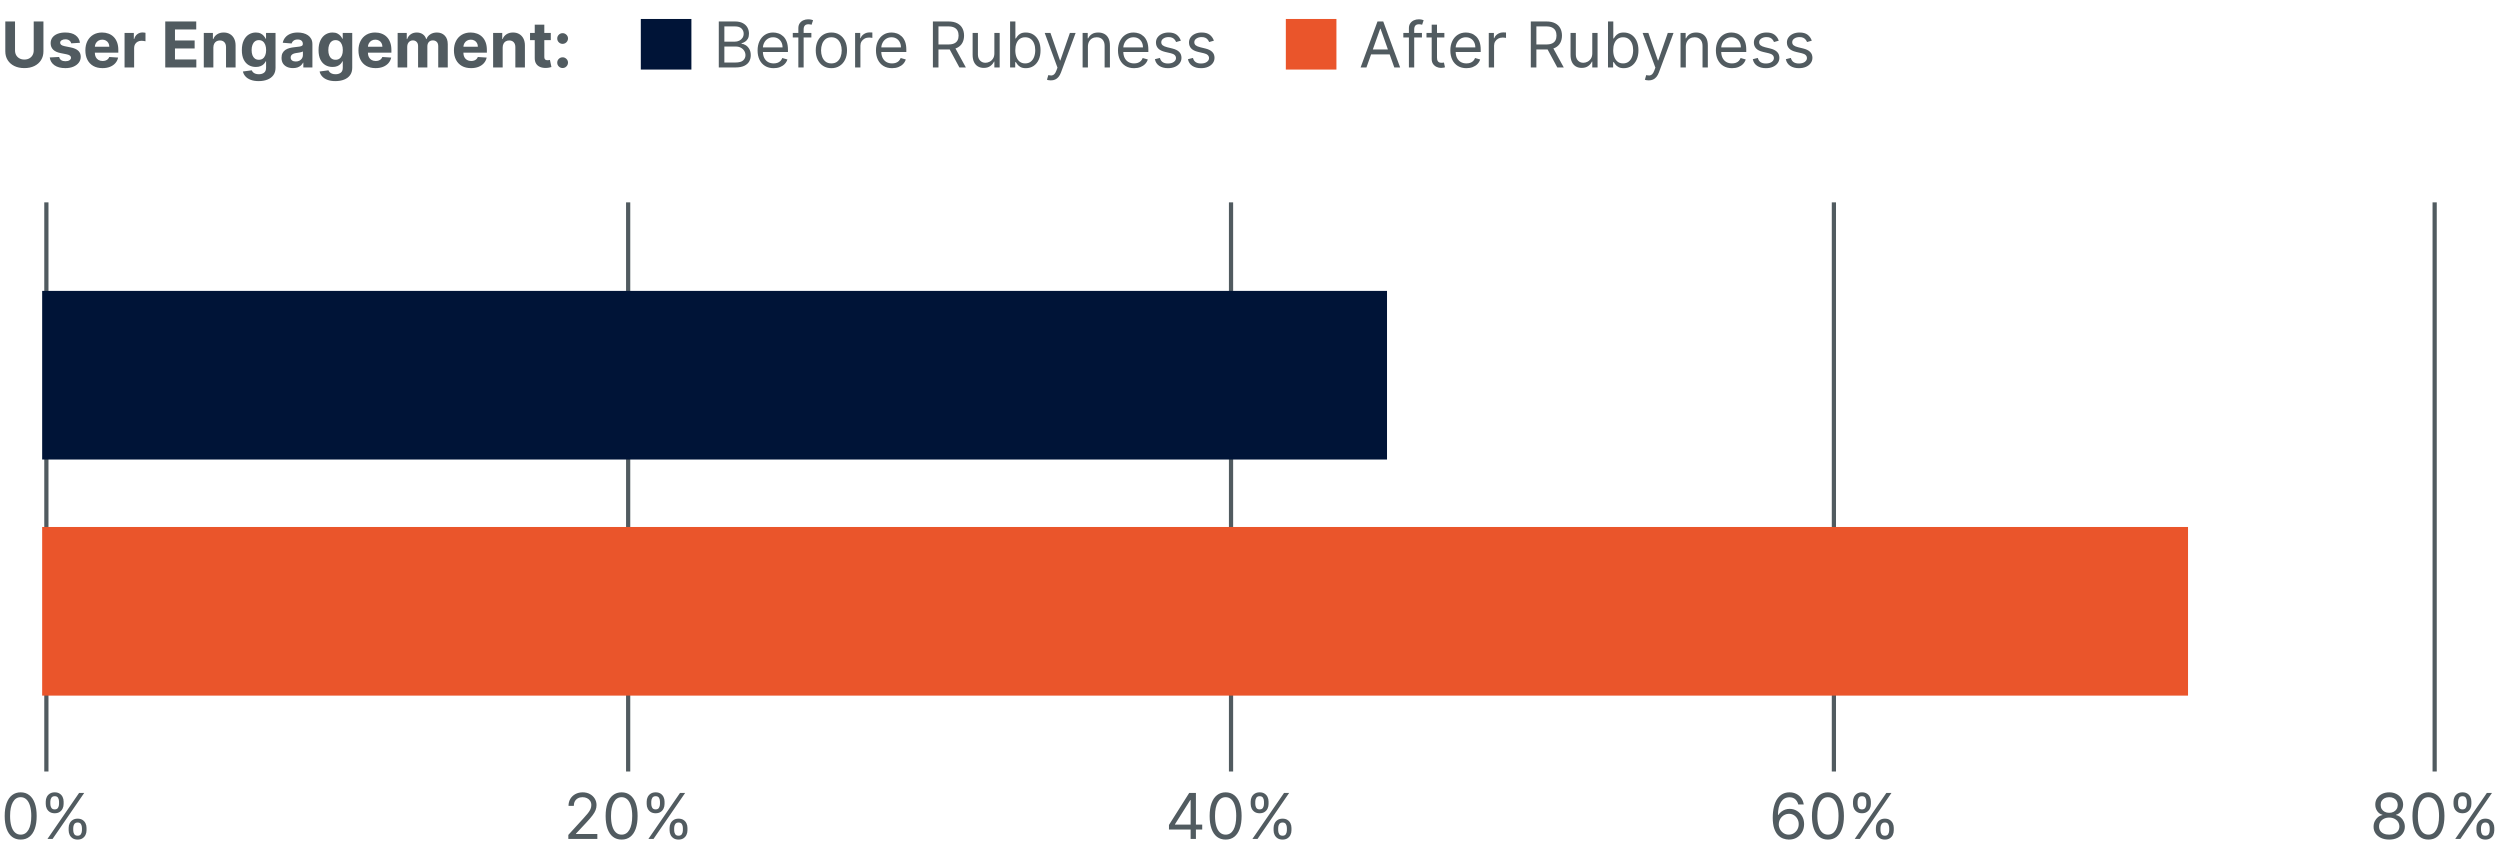
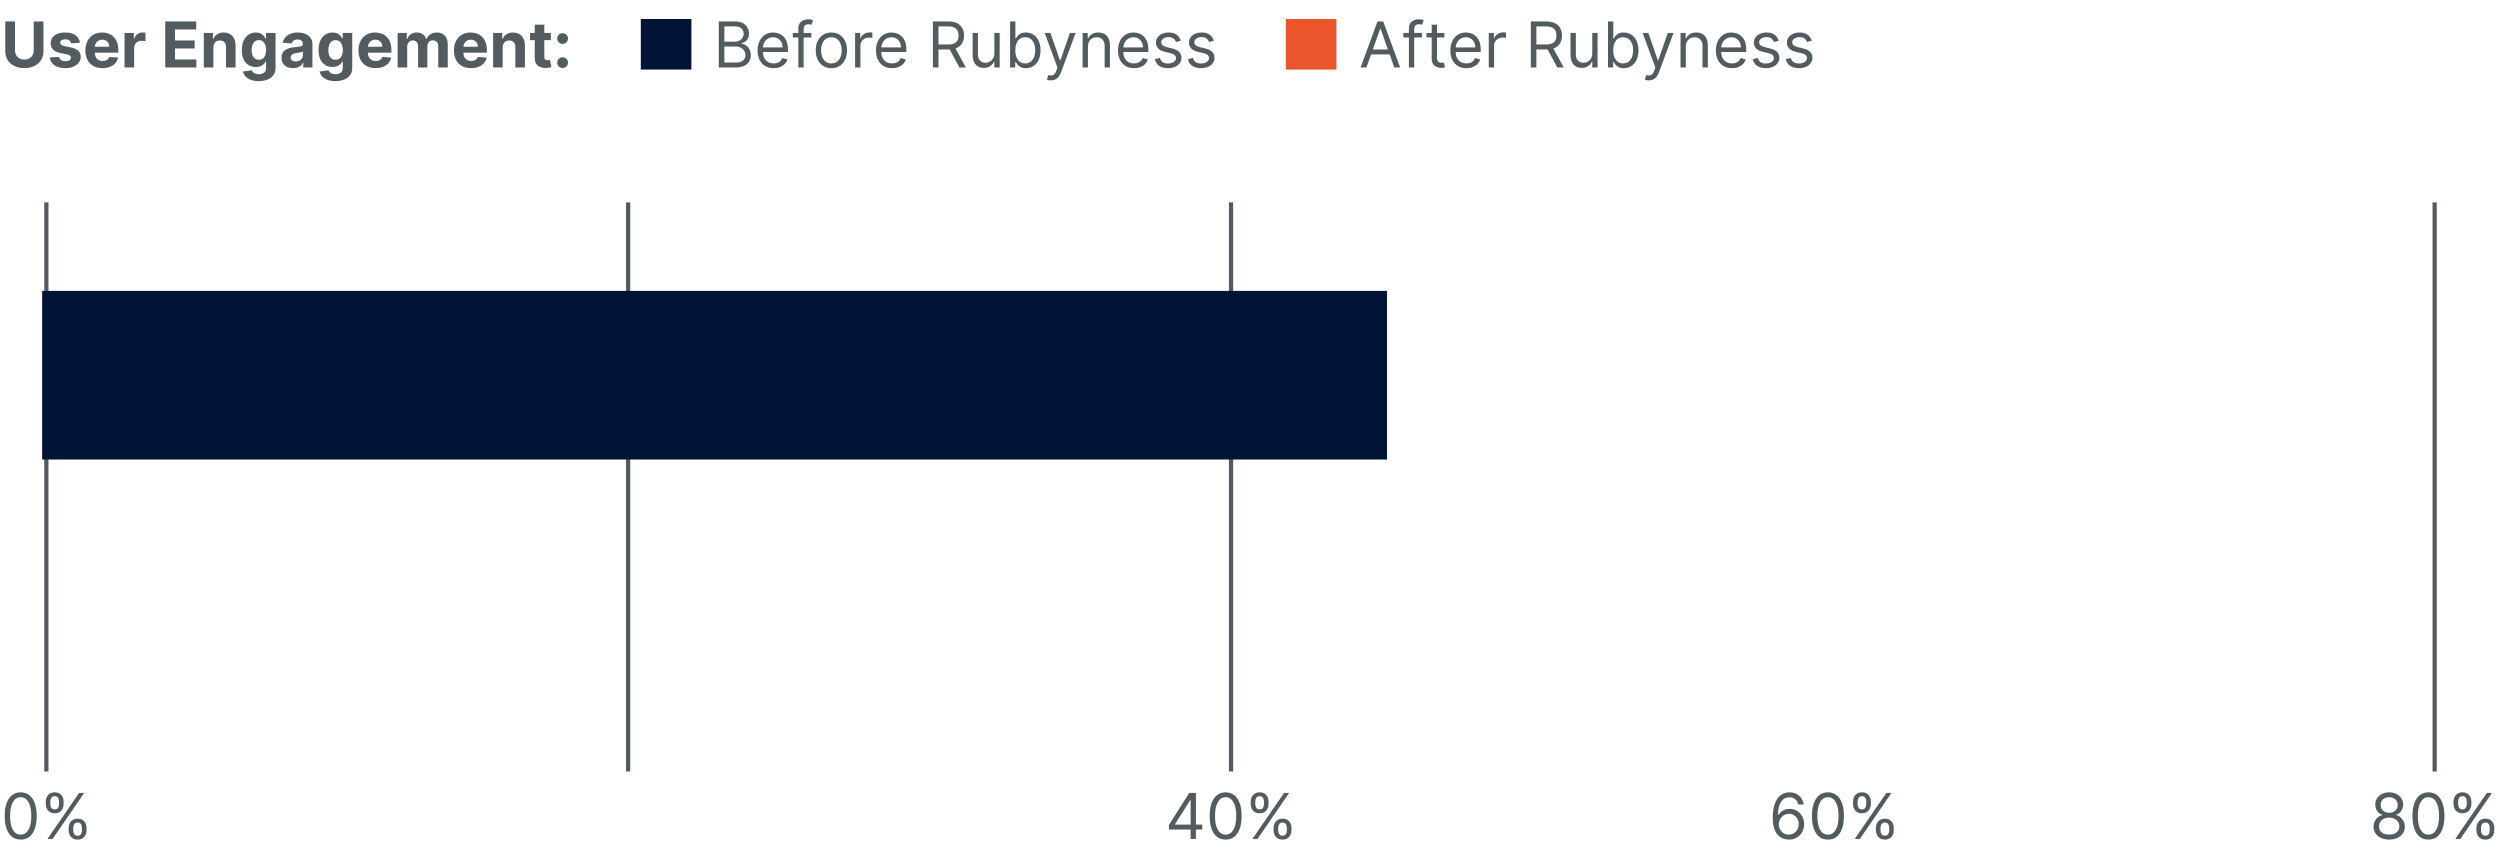
<svg xmlns="http://www.w3.org/2000/svg" width="593" height="204" viewBox="0 0 593 204" fill="none">
  <path d="M7.996 5.091H10.303V12.175C10.303 12.971 10.113 13.667 9.733 14.264C9.356 14.86 8.829 15.325 8.15 15.659C7.472 15.989 6.682 16.154 5.78 16.154C4.875 16.154 4.083 15.989 3.404 15.659C2.726 15.325 2.199 14.86 1.822 14.264C1.446 13.667 1.258 12.971 1.258 12.175V5.091H3.564V11.978C3.564 12.394 3.655 12.763 3.836 13.086C4.021 13.409 4.28 13.663 4.614 13.848C4.947 14.033 5.336 14.125 5.78 14.125C6.228 14.125 6.616 14.033 6.947 13.848C7.28 13.663 7.538 13.409 7.719 13.086C7.904 12.763 7.996 12.394 7.996 11.978V5.091ZM18.965 10.151L16.888 10.279C16.852 10.102 16.776 9.942 16.659 9.8C16.541 9.654 16.387 9.539 16.195 9.453C16.007 9.365 15.781 9.32 15.519 9.32C15.167 9.32 14.871 9.395 14.629 9.544C14.388 9.69 14.267 9.885 14.267 10.13C14.267 10.325 14.345 10.49 14.501 10.625C14.658 10.76 14.926 10.869 15.306 10.95L16.786 11.249C17.582 11.412 18.175 11.675 18.566 12.037C18.956 12.399 19.151 12.875 19.151 13.464C19.151 14.001 18.993 14.471 18.677 14.876C18.365 15.281 17.935 15.597 17.388 15.824C16.845 16.048 16.218 16.16 15.508 16.16C14.425 16.16 13.562 15.934 12.919 15.483C12.28 15.029 11.905 14.411 11.795 13.63L14.027 13.512C14.095 13.843 14.258 14.095 14.517 14.269C14.777 14.439 15.108 14.524 15.513 14.524C15.911 14.524 16.231 14.448 16.472 14.296C16.717 14.139 16.841 13.939 16.845 13.694C16.841 13.488 16.754 13.319 16.584 13.188C16.413 13.053 16.151 12.95 15.796 12.879L14.379 12.596C13.58 12.436 12.985 12.159 12.594 11.765C12.207 11.371 12.014 10.869 12.014 10.258C12.014 9.732 12.156 9.279 12.44 8.899C12.727 8.52 13.13 8.227 13.649 8.021C14.171 7.815 14.782 7.712 15.481 7.712C16.515 7.712 17.328 7.93 17.921 8.367C18.518 8.804 18.866 9.398 18.965 10.151ZM24.309 16.16C23.467 16.16 22.743 15.989 22.136 15.648C21.532 15.304 21.067 14.818 20.74 14.189C20.413 13.557 20.25 12.809 20.25 11.946C20.25 11.105 20.413 10.366 20.74 9.73C21.067 9.095 21.527 8.599 22.12 8.244C22.716 7.889 23.416 7.712 24.218 7.712C24.758 7.712 25.261 7.799 25.726 7.973C26.195 8.143 26.603 8.401 26.951 8.745C27.303 9.089 27.576 9.523 27.771 10.045C27.967 10.563 28.064 11.171 28.064 11.867V12.49H21.156V11.084H25.928C25.928 10.757 25.857 10.467 25.715 10.215C25.573 9.963 25.376 9.766 25.124 9.624C24.875 9.478 24.586 9.406 24.256 9.406C23.911 9.406 23.606 9.485 23.34 9.645C23.077 9.801 22.871 10.013 22.722 10.279C22.573 10.542 22.496 10.835 22.493 11.158V12.495C22.493 12.9 22.567 13.25 22.716 13.544C22.869 13.839 23.084 14.066 23.361 14.226C23.638 14.386 23.966 14.466 24.346 14.466C24.599 14.466 24.829 14.43 25.039 14.359C25.248 14.288 25.428 14.182 25.577 14.04C25.726 13.898 25.84 13.724 25.918 13.518L28.016 13.656C27.91 14.161 27.692 14.601 27.361 14.977C27.035 15.35 26.612 15.641 26.093 15.851C25.579 16.057 24.984 16.16 24.309 16.16ZM29.545 16V7.818H31.745V9.246H31.83C31.98 8.738 32.23 8.354 32.581 8.095C32.933 7.832 33.338 7.701 33.796 7.701C33.91 7.701 34.032 7.708 34.163 7.722C34.295 7.737 34.41 7.756 34.51 7.781V9.794C34.403 9.762 34.256 9.734 34.068 9.709C33.879 9.684 33.707 9.672 33.551 9.672C33.217 9.672 32.919 9.745 32.656 9.89C32.397 10.032 32.191 10.231 32.038 10.487C31.889 10.742 31.814 11.037 31.814 11.371V16H29.545ZM39.197 16V5.091H46.548V6.993H41.504V9.592H46.17V11.494H41.504V14.098H46.569V16H39.197ZM50.608 11.27V16H48.339V7.818H50.502V9.262H50.598C50.779 8.786 51.082 8.409 51.508 8.132C51.935 7.852 52.451 7.712 53.059 7.712C53.627 7.712 54.122 7.836 54.545 8.085C54.967 8.333 55.296 8.688 55.53 9.15C55.765 9.608 55.882 10.155 55.882 10.79V16H53.613V11.195C53.616 10.695 53.488 10.304 53.229 10.023C52.97 9.739 52.613 9.597 52.158 9.597C51.853 9.597 51.583 9.663 51.349 9.794C51.118 9.926 50.937 10.117 50.805 10.37C50.678 10.618 50.612 10.918 50.608 11.27ZM61.356 19.239C60.621 19.239 59.991 19.137 59.465 18.935C58.943 18.736 58.528 18.465 58.219 18.12C57.91 17.776 57.709 17.389 57.617 16.959L59.716 16.677C59.78 16.84 59.881 16.992 60.019 17.135C60.158 17.277 60.341 17.39 60.568 17.476C60.799 17.564 61.079 17.609 61.41 17.609C61.903 17.609 62.31 17.488 62.629 17.246C62.953 17.009 63.114 16.609 63.114 16.048V14.551H63.018C62.919 14.778 62.77 14.993 62.571 15.196C62.372 15.398 62.116 15.563 61.804 15.691C61.491 15.819 61.118 15.883 60.685 15.883C60.071 15.883 59.511 15.741 59.007 15.457C58.507 15.169 58.107 14.73 57.809 14.141C57.514 13.548 57.367 12.799 57.367 11.893C57.367 10.966 57.517 10.192 57.819 9.571C58.121 8.949 58.523 8.484 59.023 8.175C59.527 7.866 60.08 7.712 60.68 7.712C61.138 7.712 61.521 7.79 61.83 7.946C62.139 8.099 62.388 8.29 62.576 8.521C62.768 8.749 62.915 8.972 63.018 9.192H63.103V7.818H65.357V16.08C65.357 16.776 65.186 17.358 64.845 17.827C64.504 18.296 64.032 18.647 63.428 18.882C62.828 19.12 62.138 19.239 61.356 19.239ZM61.404 14.178C61.77 14.178 62.079 14.088 62.331 13.907C62.587 13.722 62.782 13.459 62.917 13.118C63.056 12.774 63.125 12.362 63.125 11.883C63.125 11.403 63.057 10.988 62.922 10.636C62.787 10.281 62.592 10.006 62.336 9.81C62.081 9.615 61.77 9.517 61.404 9.517C61.031 9.517 60.717 9.619 60.461 9.821C60.206 10.02 60.012 10.297 59.881 10.652C59.749 11.007 59.684 11.417 59.684 11.883C59.684 12.355 59.749 12.763 59.881 13.108C60.016 13.448 60.209 13.713 60.461 13.901C60.717 14.086 61.031 14.178 61.404 14.178ZM69.496 16.154C68.974 16.154 68.508 16.064 68.1 15.883C67.692 15.698 67.368 15.427 67.13 15.068C66.896 14.706 66.779 14.255 66.779 13.715C66.779 13.26 66.862 12.879 67.029 12.57C67.196 12.261 67.423 12.012 67.711 11.824C67.999 11.636 68.325 11.494 68.691 11.398C69.061 11.302 69.448 11.234 69.852 11.195C70.328 11.146 70.712 11.099 71.003 11.057C71.294 11.011 71.505 10.943 71.637 10.854C71.768 10.766 71.834 10.634 71.834 10.46V10.428C71.834 10.091 71.727 9.83 71.514 9.645C71.305 9.461 71.007 9.368 70.619 9.368C70.211 9.368 69.886 9.459 69.645 9.64C69.403 9.817 69.243 10.041 69.165 10.311L67.067 10.141C67.173 9.643 67.382 9.214 67.695 8.852C68.007 8.486 68.411 8.205 68.904 8.01C69.401 7.811 69.977 7.712 70.63 7.712C71.085 7.712 71.52 7.765 71.935 7.871C72.354 7.978 72.725 8.143 73.048 8.367C73.375 8.591 73.632 8.878 73.821 9.23C74.009 9.578 74.103 9.995 74.103 10.482V16H71.951V14.865H71.887C71.756 15.121 71.58 15.347 71.36 15.542C71.14 15.734 70.875 15.885 70.566 15.995C70.257 16.101 69.9 16.154 69.496 16.154ZM70.145 14.588C70.479 14.588 70.774 14.523 71.03 14.391C71.285 14.256 71.486 14.075 71.632 13.848C71.777 13.621 71.85 13.363 71.85 13.076V12.207C71.779 12.254 71.681 12.296 71.557 12.335C71.436 12.371 71.299 12.405 71.147 12.436C70.994 12.465 70.841 12.492 70.689 12.516C70.536 12.538 70.397 12.557 70.273 12.575C70.007 12.614 69.774 12.676 69.575 12.761C69.376 12.847 69.222 12.962 69.112 13.108C69.002 13.25 68.947 13.427 68.947 13.64C68.947 13.949 69.059 14.185 69.282 14.349C69.51 14.508 69.797 14.588 70.145 14.588ZM79.55 19.239C78.814 19.239 78.184 19.137 77.659 18.935C77.137 18.736 76.721 18.465 76.412 18.12C76.103 17.776 75.903 17.389 75.81 16.959L77.909 16.677C77.973 16.84 78.074 16.992 78.213 17.135C78.351 17.277 78.534 17.39 78.761 17.476C78.992 17.564 79.273 17.609 79.603 17.609C80.097 17.609 80.503 17.488 80.823 17.246C81.146 17.009 81.307 16.609 81.307 16.048V14.551H81.212C81.112 14.778 80.963 14.993 80.764 15.196C80.565 15.398 80.31 15.563 79.997 15.691C79.685 15.819 79.312 15.883 78.879 15.883C78.264 15.883 77.705 15.741 77.201 15.457C76.7 15.169 76.3 14.73 76.002 14.141C75.707 13.548 75.56 12.799 75.56 11.893C75.56 10.966 75.711 10.192 76.013 9.571C76.314 8.949 76.716 8.484 77.216 8.175C77.721 7.866 78.273 7.712 78.873 7.712C79.331 7.712 79.715 7.79 80.024 7.946C80.333 8.099 80.581 8.29 80.769 8.521C80.961 8.749 81.109 8.972 81.212 9.192H81.297V7.818H83.55V16.08C83.55 16.776 83.379 17.358 83.039 17.827C82.698 18.296 82.225 18.647 81.622 18.882C81.022 19.12 80.331 19.239 79.55 19.239ZM79.598 14.178C79.963 14.178 80.272 14.088 80.524 13.907C80.78 13.722 80.975 13.459 81.11 13.118C81.249 12.774 81.318 12.362 81.318 11.883C81.318 11.403 81.251 10.988 81.116 10.636C80.981 10.281 80.785 10.006 80.53 9.81C80.274 9.615 79.963 9.517 79.598 9.517C79.225 9.517 78.91 9.619 78.655 9.821C78.399 10.02 78.206 10.297 78.074 10.652C77.943 11.007 77.877 11.417 77.877 11.883C77.877 12.355 77.943 12.763 78.074 13.108C78.209 13.448 78.403 13.713 78.655 13.901C78.91 14.086 79.225 14.178 79.598 14.178ZM89.084 16.16C88.243 16.16 87.518 15.989 86.911 15.648C86.307 15.304 85.842 14.818 85.516 14.189C85.189 13.557 85.025 12.809 85.025 11.946C85.025 11.105 85.189 10.366 85.516 9.73C85.842 9.095 86.302 8.599 86.895 8.244C87.492 7.889 88.191 7.712 88.994 7.712C89.534 7.712 90.036 7.799 90.501 7.973C90.97 8.143 91.379 8.401 91.727 8.745C92.078 9.089 92.352 9.523 92.547 10.045C92.742 10.563 92.84 11.171 92.84 11.867V12.49H85.931V11.084H90.704C90.704 10.757 90.633 10.467 90.491 10.215C90.349 9.963 90.151 9.766 89.899 9.624C89.651 9.478 89.361 9.406 89.031 9.406C88.687 9.406 88.381 9.485 88.115 9.645C87.852 9.801 87.646 10.013 87.497 10.279C87.348 10.542 87.272 10.835 87.268 11.158V12.495C87.268 12.9 87.343 13.25 87.492 13.544C87.644 13.839 87.859 14.066 88.136 14.226C88.413 14.386 88.742 14.466 89.122 14.466C89.374 14.466 89.605 14.43 89.814 14.359C90.024 14.288 90.203 14.182 90.352 14.04C90.501 13.898 90.615 13.724 90.693 13.518L92.792 13.656C92.685 14.161 92.467 14.601 92.137 14.977C91.81 15.35 91.387 15.641 90.869 15.851C90.354 16.057 89.759 16.16 89.084 16.16ZM94.321 16V7.818H96.483V9.262H96.579C96.75 8.782 97.034 8.404 97.431 8.127C97.829 7.85 98.305 7.712 98.859 7.712C99.42 7.712 99.898 7.852 100.292 8.132C100.686 8.409 100.949 8.786 101.08 9.262H101.165C101.332 8.793 101.634 8.418 102.071 8.138C102.511 7.854 103.032 7.712 103.632 7.712C104.395 7.712 105.015 7.955 105.491 8.441C105.97 8.924 106.21 9.61 106.21 10.498V16H103.946V10.945C103.946 10.49 103.825 10.149 103.584 9.922C103.342 9.695 103.04 9.581 102.678 9.581C102.266 9.581 101.945 9.713 101.714 9.976C101.483 10.235 101.368 10.577 101.368 11.004V16H99.168V10.897C99.168 10.496 99.052 10.176 98.822 9.938C98.594 9.7 98.294 9.581 97.921 9.581C97.669 9.581 97.442 9.645 97.24 9.773C97.041 9.897 96.883 10.073 96.766 10.3C96.648 10.524 96.59 10.787 96.59 11.089V16H94.321ZM111.731 16.16C110.889 16.16 110.165 15.989 109.558 15.648C108.954 15.304 108.489 14.818 108.162 14.189C107.835 13.557 107.672 12.809 107.672 11.946C107.672 11.105 107.835 10.366 108.162 9.73C108.489 9.095 108.949 8.599 109.542 8.244C110.138 7.889 110.838 7.712 111.64 7.712C112.18 7.712 112.683 7.799 113.148 7.973C113.617 8.143 114.025 8.401 114.373 8.745C114.725 9.089 114.998 9.523 115.193 10.045C115.389 10.563 115.486 11.171 115.486 11.867V12.49H108.578V11.084H113.35C113.35 10.757 113.279 10.467 113.137 10.215C112.995 9.963 112.798 9.766 112.546 9.624C112.297 9.478 112.008 9.406 111.678 9.406C111.333 9.406 111.028 9.485 110.761 9.645C110.499 9.801 110.293 10.013 110.144 10.279C109.994 10.542 109.918 10.835 109.915 11.158V12.495C109.915 12.9 109.989 13.25 110.138 13.544C110.291 13.839 110.506 14.066 110.783 14.226C111.06 14.386 111.388 14.466 111.768 14.466C112.02 14.466 112.251 14.43 112.461 14.359C112.67 14.288 112.85 14.182 112.999 14.04C113.148 13.898 113.261 13.724 113.34 13.518L115.438 13.656C115.332 14.161 115.113 14.601 114.783 14.977C114.456 15.35 114.034 15.641 113.515 15.851C113 16.057 112.406 16.16 111.731 16.16ZM119.236 11.27V16H116.967V7.818H119.13V9.262H119.226C119.407 8.786 119.71 8.409 120.136 8.132C120.563 7.852 121.079 7.712 121.687 7.712C122.255 7.712 122.75 7.836 123.173 8.085C123.595 8.333 123.924 8.688 124.158 9.15C124.392 9.608 124.51 10.155 124.51 10.79V16H122.241V11.195C122.244 10.695 122.116 10.304 121.857 10.023C121.598 9.739 121.241 9.597 120.786 9.597C120.481 9.597 120.211 9.663 119.977 9.794C119.746 9.926 119.565 10.117 119.433 10.37C119.305 10.618 119.24 10.918 119.236 11.27ZM130.65 7.818V9.523H125.723V7.818H130.65ZM126.841 5.858H129.111V13.486C129.111 13.695 129.143 13.859 129.206 13.976C129.27 14.089 129.359 14.169 129.473 14.216C129.59 14.262 129.725 14.285 129.878 14.285C129.984 14.285 130.091 14.276 130.197 14.258C130.304 14.237 130.385 14.221 130.442 14.21L130.799 15.899C130.686 15.934 130.526 15.975 130.32 16.021C130.114 16.071 129.863 16.101 129.569 16.112C129.022 16.133 128.542 16.06 128.131 15.893C127.722 15.727 127.404 15.467 127.177 15.116C126.95 14.764 126.838 14.32 126.841 13.784V5.858ZM133.455 16.139C133.103 16.139 132.801 16.014 132.549 15.766C132.3 15.514 132.176 15.212 132.176 14.86C132.176 14.512 132.3 14.214 132.549 13.965C132.801 13.717 133.103 13.592 133.455 13.592C133.795 13.592 134.094 13.717 134.349 13.965C134.605 14.214 134.733 14.512 134.733 14.86C134.733 15.095 134.673 15.309 134.552 15.505C134.435 15.696 134.28 15.851 134.088 15.968C133.897 16.082 133.685 16.139 133.455 16.139ZM133.455 10.407C133.103 10.407 132.801 10.283 132.549 10.034C132.3 9.786 132.176 9.484 132.176 9.129C132.176 8.781 132.3 8.484 132.549 8.239C132.801 7.99 133.103 7.866 133.455 7.866C133.795 7.866 134.094 7.99 134.349 8.239C134.605 8.484 134.733 8.781 134.733 9.129C134.733 9.366 134.673 9.583 134.552 9.778C134.435 9.97 134.28 10.123 134.088 10.236C133.897 10.35 133.685 10.407 133.455 10.407Z" fill="#515B60" />
  <rect x="152" y="4.5" width="12" height="12" fill="#001437" />
  <path d="M170.497 16V5.091H174.311C175.071 5.091 175.697 5.222 176.191 5.485C176.685 5.744 177.052 6.094 177.294 6.534C177.535 6.971 177.656 7.456 177.656 7.989C177.656 8.457 177.572 8.844 177.406 9.15C177.242 9.455 177.026 9.697 176.756 9.874C176.489 10.052 176.2 10.183 175.887 10.268V10.375C176.221 10.396 176.557 10.514 176.894 10.727C177.232 10.94 177.514 11.245 177.741 11.643C177.968 12.04 178.082 12.527 178.082 13.102C178.082 13.649 177.958 14.141 177.709 14.578C177.461 15.015 177.068 15.361 176.532 15.617C175.996 15.872 175.298 16 174.439 16H170.497ZM171.818 14.828H174.439C175.301 14.828 175.914 14.661 176.276 14.327C176.642 13.99 176.825 13.582 176.825 13.102C176.825 12.733 176.731 12.392 176.543 12.079C176.354 11.764 176.086 11.511 175.738 11.323C175.39 11.131 174.978 11.036 174.502 11.036H171.818V14.828ZM171.818 9.885H174.268C174.666 9.885 175.025 9.807 175.344 9.651C175.667 9.494 175.923 9.274 176.111 8.99C176.303 8.706 176.399 8.372 176.399 7.989C176.399 7.509 176.232 7.103 175.898 6.769C175.564 6.431 175.035 6.263 174.311 6.263H171.818V9.885ZM183.513 16.171C182.724 16.171 182.044 15.996 181.472 15.648C180.904 15.297 180.466 14.807 180.157 14.178C179.851 13.546 179.699 12.811 179.699 11.973C179.699 11.135 179.851 10.396 180.157 9.757C180.466 9.114 180.895 8.614 181.446 8.255C182 7.893 182.646 7.712 183.385 7.712C183.811 7.712 184.232 7.783 184.647 7.925C185.063 8.067 185.441 8.298 185.782 8.617C186.123 8.933 186.394 9.352 186.597 9.874C186.799 10.396 186.9 11.039 186.9 11.803V12.335H180.594V11.249H185.622C185.622 10.787 185.53 10.375 185.345 10.013C185.164 9.651 184.905 9.365 184.567 9.155C184.233 8.946 183.839 8.841 183.385 8.841C182.884 8.841 182.451 8.965 182.085 9.214C181.723 9.459 181.444 9.778 181.249 10.173C181.053 10.567 180.956 10.989 180.956 11.44V12.165C180.956 12.783 181.062 13.306 181.275 13.736C181.492 14.162 181.792 14.487 182.176 14.711C182.559 14.931 183.005 15.041 183.513 15.041C183.843 15.041 184.141 14.995 184.407 14.903C184.677 14.807 184.91 14.665 185.105 14.477C185.301 14.285 185.452 14.047 185.558 13.763L186.773 14.104C186.645 14.516 186.43 14.878 186.128 15.19C185.826 15.499 185.453 15.741 185.009 15.915C184.566 16.085 184.067 16.171 183.513 16.171ZM192.456 7.818V8.884H188.046V7.818H192.456ZM189.367 16V6.689C189.367 6.22 189.477 5.83 189.697 5.517C189.917 5.205 190.203 4.97 190.555 4.814C190.906 4.658 191.277 4.58 191.668 4.58C191.977 4.58 192.229 4.604 192.424 4.654C192.619 4.704 192.765 4.75 192.861 4.793L192.499 5.879C192.435 5.858 192.346 5.831 192.232 5.799C192.122 5.767 191.977 5.751 191.796 5.751C191.38 5.751 191.08 5.856 190.895 6.066C190.714 6.275 190.624 6.582 190.624 6.987V16H189.367ZM197.205 16.171C196.466 16.171 195.818 15.995 195.261 15.643C194.707 15.291 194.273 14.8 193.961 14.168C193.652 13.536 193.498 12.797 193.498 11.952C193.498 11.099 193.652 10.355 193.961 9.72C194.273 9.084 194.707 8.591 195.261 8.239C195.818 7.887 196.466 7.712 197.205 7.712C197.944 7.712 198.59 7.887 199.144 8.239C199.701 8.591 200.135 9.084 200.444 9.72C200.756 10.355 200.912 11.099 200.912 11.952C200.912 12.797 200.756 13.536 200.444 14.168C200.135 14.8 199.701 15.291 199.144 15.643C198.59 15.995 197.944 16.171 197.205 16.171ZM197.205 15.041C197.766 15.041 198.228 14.897 198.59 14.61C198.952 14.322 199.22 13.944 199.394 13.475C199.568 13.006 199.655 12.499 199.655 11.952C199.655 11.405 199.568 10.895 199.394 10.423C199.22 9.951 198.952 9.569 198.59 9.278C198.228 8.987 197.766 8.841 197.205 8.841C196.644 8.841 196.182 8.987 195.82 9.278C195.458 9.569 195.19 9.951 195.016 10.423C194.842 10.895 194.755 11.405 194.755 11.952C194.755 12.499 194.842 13.006 195.016 13.475C195.19 13.944 195.458 14.322 195.82 14.61C196.182 14.897 196.644 15.041 197.205 15.041ZM202.831 16V7.818H204.046V9.054H204.131C204.28 8.649 204.55 8.321 204.941 8.069C205.331 7.816 205.772 7.69 206.262 7.69C206.354 7.69 206.469 7.692 206.608 7.696C206.746 7.699 206.851 7.705 206.922 7.712V8.99C206.88 8.979 206.782 8.963 206.629 8.942C206.48 8.917 206.322 8.905 206.155 8.905C205.757 8.905 205.402 8.988 205.09 9.155C204.781 9.319 204.536 9.546 204.355 9.837C204.177 10.125 204.088 10.453 204.088 10.822V16H202.831ZM211.594 16.171C210.805 16.171 210.125 15.996 209.554 15.648C208.985 15.297 208.547 14.807 208.238 14.178C207.932 13.546 207.78 12.811 207.78 11.973C207.78 11.135 207.932 10.396 208.238 9.757C208.547 9.114 208.976 8.614 209.527 8.255C210.081 7.893 210.727 7.712 211.466 7.712C211.892 7.712 212.313 7.783 212.728 7.925C213.144 8.067 213.522 8.298 213.863 8.617C214.204 8.933 214.475 9.352 214.678 9.874C214.88 10.396 214.981 11.039 214.981 11.803V12.335H208.675V11.249H213.703C213.703 10.787 213.611 10.375 213.426 10.013C213.245 9.651 212.986 9.365 212.648 9.155C212.315 8.946 211.92 8.841 211.466 8.841C210.965 8.841 210.532 8.965 210.166 9.214C209.804 9.459 209.525 9.778 209.33 10.173C209.134 10.567 209.037 10.989 209.037 11.44V12.165C209.037 12.783 209.143 13.306 209.356 13.736C209.573 14.162 209.873 14.487 210.257 14.711C210.64 14.931 211.086 15.041 211.594 15.041C211.924 15.041 212.222 14.995 212.489 14.903C212.758 14.807 212.991 14.665 213.186 14.477C213.382 14.285 213.533 14.047 213.639 13.763L214.854 14.104C214.726 14.516 214.511 14.878 214.209 15.19C213.907 15.499 213.534 15.741 213.09 15.915C212.647 16.085 212.148 16.171 211.594 16.171ZM221.283 16V5.091H224.969C225.821 5.091 226.521 5.237 227.068 5.528C227.615 5.815 228.019 6.211 228.282 6.716C228.545 7.22 228.676 7.793 228.676 8.436C228.676 9.079 228.545 9.649 228.282 10.146C228.019 10.643 227.616 11.034 227.073 11.318C226.53 11.598 225.835 11.739 224.99 11.739H222.007V10.546H224.948C225.53 10.546 225.999 10.46 226.354 10.29C226.713 10.119 226.972 9.878 227.132 9.565C227.295 9.249 227.377 8.873 227.377 8.436C227.377 7.999 227.295 7.618 227.132 7.291C226.968 6.964 226.707 6.712 226.349 6.534C225.99 6.353 225.516 6.263 224.926 6.263H222.604V16H221.283ZM226.418 11.099L229.103 16H227.568L224.926 11.099H226.418ZM235.863 12.655V7.818H237.121V16H235.863V14.615H235.778C235.586 15.03 235.288 15.384 234.883 15.675C234.479 15.963 233.967 16.107 233.349 16.107C232.838 16.107 232.383 15.995 231.986 15.771C231.588 15.544 231.275 15.203 231.048 14.748C230.821 14.29 230.707 13.713 230.707 13.017V7.818H231.964V12.932C231.964 13.528 232.131 14.004 232.465 14.359C232.802 14.714 233.232 14.892 233.754 14.892C234.067 14.892 234.384 14.812 234.708 14.652C235.034 14.492 235.308 14.248 235.528 13.917C235.752 13.587 235.863 13.166 235.863 12.655ZM239.593 16V5.091H240.851V9.118H240.957C241.049 8.976 241.177 8.795 241.341 8.575C241.508 8.351 241.745 8.152 242.054 7.978C242.367 7.8 242.79 7.712 243.322 7.712C244.011 7.712 244.618 7.884 245.144 8.228C245.669 8.573 246.08 9.061 246.374 9.693C246.669 10.325 246.816 11.071 246.816 11.93C246.816 12.797 246.669 13.548 246.374 14.184C246.08 14.816 245.671 15.306 245.149 15.654C244.627 15.998 244.025 16.171 243.343 16.171C242.818 16.171 242.397 16.084 242.081 15.909C241.765 15.732 241.522 15.531 241.351 15.307C241.181 15.08 241.049 14.892 240.957 14.743H240.808V16H239.593ZM240.829 11.909C240.829 12.527 240.92 13.072 241.101 13.544C241.282 14.013 241.547 14.381 241.895 14.647C242.243 14.91 242.669 15.041 243.173 15.041C243.699 15.041 244.137 14.903 244.489 14.626C244.844 14.345 245.11 13.969 245.288 13.496C245.469 13.021 245.559 12.492 245.559 11.909C245.559 11.334 245.471 10.815 245.293 10.354C245.119 9.888 244.854 9.521 244.499 9.251C244.148 8.978 243.706 8.841 243.173 8.841C242.662 8.841 242.232 8.971 241.884 9.23C241.536 9.485 241.273 9.844 241.096 10.306C240.918 10.764 240.829 11.298 240.829 11.909ZM249.256 19.068C249.043 19.068 248.853 19.05 248.686 19.015C248.519 18.983 248.404 18.951 248.34 18.919L248.66 17.811C248.965 17.889 249.235 17.918 249.469 17.896C249.704 17.875 249.911 17.77 250.092 17.582C250.277 17.397 250.446 17.097 250.598 16.682L250.833 16.043L247.807 7.818H249.171L251.429 14.338H251.515L253.773 7.818H255.137L251.664 17.193C251.508 17.616 251.314 17.966 251.083 18.242C250.852 18.523 250.584 18.731 250.279 18.866C249.977 19.001 249.636 19.068 249.256 19.068ZM258.053 11.078V16H256.796V7.818H258.011V9.097H258.117C258.309 8.681 258.6 8.347 258.991 8.095C259.381 7.839 259.886 7.712 260.503 7.712C261.057 7.712 261.542 7.825 261.958 8.053C262.373 8.276 262.696 8.617 262.927 9.075C263.158 9.53 263.273 10.105 263.273 10.801V16H262.016V10.886C262.016 10.244 261.849 9.743 261.516 9.384C261.182 9.022 260.724 8.841 260.141 8.841C259.74 8.841 259.381 8.928 259.065 9.102C258.753 9.276 258.506 9.53 258.325 9.864C258.144 10.197 258.053 10.602 258.053 11.078ZM269.001 16.171C268.213 16.171 267.532 15.996 266.961 15.648C266.393 15.297 265.954 14.807 265.645 14.178C265.34 13.546 265.187 12.811 265.187 11.973C265.187 11.135 265.34 10.396 265.645 9.757C265.954 9.114 266.384 8.614 266.934 8.255C267.488 7.893 268.134 7.712 268.873 7.712C269.299 7.712 269.72 7.783 270.135 7.925C270.551 8.067 270.929 8.298 271.27 8.617C271.611 8.933 271.883 9.352 272.085 9.874C272.287 10.396 272.389 11.039 272.389 11.803V12.335H266.082V11.249H271.11C271.11 10.787 271.018 10.375 270.833 10.013C270.652 9.651 270.393 9.365 270.056 9.155C269.722 8.946 269.328 8.841 268.873 8.841C268.372 8.841 267.939 8.965 267.573 9.214C267.211 9.459 266.932 9.778 266.737 10.173C266.542 10.567 266.444 10.989 266.444 11.44V12.165C266.444 12.783 266.551 13.306 266.764 13.736C266.98 14.162 267.28 14.487 267.664 14.711C268.047 14.931 268.493 15.041 269.001 15.041C269.331 15.041 269.629 14.995 269.896 14.903C270.166 14.807 270.398 14.665 270.594 14.477C270.789 14.285 270.94 14.047 271.046 13.763L272.261 14.104C272.133 14.516 271.918 14.878 271.616 15.19C271.314 15.499 270.942 15.741 270.498 15.915C270.054 16.085 269.555 16.171 269.001 16.171ZM280.096 9.651L278.967 9.97C278.896 9.782 278.791 9.599 278.653 9.422C278.518 9.24 278.333 9.091 278.099 8.974C277.865 8.857 277.564 8.798 277.199 8.798C276.698 8.798 276.281 8.914 275.947 9.145C275.617 9.372 275.452 9.661 275.452 10.013C275.452 10.325 275.565 10.572 275.792 10.753C276.02 10.934 276.375 11.085 276.858 11.206L278.072 11.504C278.804 11.682 279.349 11.954 279.708 12.319C280.066 12.681 280.246 13.148 280.246 13.72C280.246 14.189 280.111 14.608 279.841 14.977C279.574 15.347 279.202 15.638 278.722 15.851C278.243 16.064 277.685 16.171 277.05 16.171C276.215 16.171 275.524 15.989 274.977 15.627C274.431 15.265 274.084 14.736 273.939 14.04L275.132 13.742C275.246 14.182 275.46 14.512 275.776 14.732C276.096 14.952 276.513 15.062 277.028 15.062C277.614 15.062 278.079 14.938 278.424 14.69C278.772 14.438 278.946 14.136 278.946 13.784C278.946 13.5 278.846 13.262 278.648 13.07C278.449 12.875 278.143 12.729 277.731 12.633L276.368 12.314C275.618 12.136 275.068 11.861 274.716 11.488C274.368 11.112 274.194 10.641 274.194 10.077C274.194 9.615 274.324 9.207 274.583 8.852C274.846 8.496 275.203 8.218 275.654 8.015C276.108 7.813 276.623 7.712 277.199 7.712C278.008 7.712 278.644 7.889 279.106 8.244C279.571 8.599 279.901 9.068 280.096 9.651ZM287.933 9.651L286.804 9.97C286.733 9.782 286.628 9.599 286.49 9.422C286.355 9.24 286.17 9.091 285.936 8.974C285.701 8.857 285.401 8.798 285.036 8.798C284.535 8.798 284.118 8.914 283.784 9.145C283.454 9.372 283.288 9.661 283.288 10.013C283.288 10.325 283.402 10.572 283.629 10.753C283.857 10.934 284.212 11.085 284.695 11.206L285.909 11.504C286.641 11.682 287.186 11.954 287.544 12.319C287.903 12.681 288.082 13.148 288.082 13.72C288.082 14.189 287.948 14.608 287.678 14.977C287.411 15.347 287.038 15.638 286.559 15.851C286.08 16.064 285.522 16.171 284.886 16.171C284.052 16.171 283.361 15.989 282.814 15.627C282.267 15.265 281.921 14.736 281.776 14.04L282.969 13.742C283.082 14.182 283.297 14.512 283.613 14.732C283.933 14.952 284.35 15.062 284.865 15.062C285.451 15.062 285.916 14.938 286.261 14.69C286.609 14.438 286.783 14.136 286.783 13.784C286.783 13.5 286.683 13.262 286.484 13.07C286.286 12.875 285.98 12.729 285.568 12.633L284.205 12.314C283.455 12.136 282.905 11.861 282.553 11.488C282.205 11.112 282.031 10.641 282.031 10.077C282.031 9.615 282.161 9.207 282.42 8.852C282.683 8.496 283.04 8.218 283.491 8.015C283.945 7.813 284.46 7.712 285.036 7.712C285.845 7.712 286.481 7.889 286.943 8.244C287.408 8.599 287.738 9.068 287.933 9.651Z" fill="#515B60" />
  <rect x="305" y="4.5" width="12" height="12" fill="#EA552B" />
  <path d="M324.121 16H322.736L326.741 5.091H328.105L332.111 16H330.726L327.466 6.817H327.38L324.121 16ZM324.632 11.739H330.214V12.911H324.632V11.739ZM337.283 7.818V8.884H332.872V7.818H337.283ZM334.193 16V6.689C334.193 6.22 334.303 5.83 334.524 5.517C334.744 5.205 335.03 4.97 335.381 4.814C335.733 4.658 336.104 4.58 336.494 4.58C336.803 4.58 337.056 4.604 337.251 4.654C337.446 4.704 337.592 4.75 337.688 4.793L337.325 5.879C337.261 5.858 337.173 5.831 337.059 5.799C336.949 5.767 336.803 5.751 336.622 5.751C336.207 5.751 335.907 5.856 335.722 6.066C335.541 6.275 335.45 6.582 335.45 6.987V16H334.193ZM342.603 7.818V8.884H338.363V7.818H342.603ZM339.599 5.858H340.856V13.656C340.856 14.011 340.907 14.278 341.01 14.455C341.117 14.629 341.252 14.746 341.415 14.807C341.582 14.864 341.758 14.892 341.942 14.892C342.081 14.892 342.194 14.885 342.283 14.871C342.372 14.853 342.443 14.839 342.496 14.828L342.752 15.957C342.667 15.989 342.548 16.021 342.395 16.053C342.242 16.089 342.049 16.107 341.814 16.107C341.459 16.107 341.111 16.03 340.77 15.877C340.433 15.725 340.153 15.492 339.929 15.18C339.709 14.867 339.599 14.473 339.599 13.997V5.858ZM347.836 16.171C347.048 16.171 346.368 15.996 345.796 15.648C345.228 15.297 344.789 14.807 344.481 14.178C344.175 13.546 344.022 12.811 344.022 11.973C344.022 11.135 344.175 10.396 344.481 9.757C344.789 9.114 345.219 8.614 345.77 8.255C346.324 7.893 346.97 7.712 347.708 7.712C348.135 7.712 348.555 7.783 348.971 7.925C349.386 8.067 349.765 8.298 350.106 8.617C350.446 8.933 350.718 9.352 350.92 9.874C351.123 10.396 351.224 11.039 351.224 11.803V12.335H344.917V11.249H349.946C349.946 10.787 349.853 10.375 349.669 10.013C349.488 9.651 349.228 9.365 348.891 9.155C348.557 8.946 348.163 8.841 347.708 8.841C347.208 8.841 346.775 8.965 346.409 9.214C346.047 9.459 345.768 9.778 345.572 10.173C345.377 10.567 345.28 10.989 345.28 11.44V12.165C345.28 12.783 345.386 13.306 345.599 13.736C345.816 14.162 346.116 14.487 346.499 14.711C346.883 14.931 347.329 15.041 347.836 15.041C348.167 15.041 348.465 14.995 348.731 14.903C349.001 14.807 349.234 14.665 349.429 14.477C349.624 14.285 349.775 14.047 349.882 13.763L351.096 14.104C350.968 14.516 350.754 14.878 350.452 15.19C350.15 15.499 349.777 15.741 349.333 15.915C348.889 16.085 348.39 16.171 347.836 16.171ZM353.136 16V7.818H354.351V9.054H354.436C354.585 8.649 354.855 8.321 355.246 8.069C355.636 7.816 356.077 7.69 356.567 7.69C356.659 7.69 356.775 7.692 356.913 7.696C357.052 7.699 357.156 7.705 357.227 7.712V8.99C357.185 8.979 357.087 8.963 356.934 8.942C356.785 8.917 356.627 8.905 356.46 8.905C356.063 8.905 355.707 8.988 355.395 9.155C355.086 9.319 354.841 9.546 354.66 9.837C354.482 10.125 354.394 10.453 354.394 10.822V16H353.136ZM363.107 16V5.091H366.793C367.645 5.091 368.345 5.237 368.891 5.528C369.438 5.815 369.843 6.211 370.106 6.716C370.369 7.22 370.5 7.793 370.5 8.436C370.5 9.079 370.369 9.649 370.106 10.146C369.843 10.643 369.44 11.034 368.897 11.318C368.353 11.598 367.659 11.739 366.814 11.739H363.831V10.546H366.771C367.354 10.546 367.823 10.46 368.178 10.29C368.536 10.119 368.796 9.878 368.955 9.565C369.119 9.249 369.2 8.873 369.2 8.436C369.2 7.999 369.119 7.618 368.955 7.291C368.792 6.964 368.531 6.712 368.172 6.534C367.814 6.353 367.34 6.263 366.75 6.263H364.428V16H363.107ZM368.242 11.099L370.926 16H369.392L366.75 11.099H368.242ZM377.687 12.655V7.818H378.944V16H377.687V14.615H377.602C377.41 15.03 377.112 15.384 376.707 15.675C376.302 15.963 375.791 16.107 375.173 16.107C374.662 16.107 374.207 15.995 373.809 15.771C373.412 15.544 373.099 15.203 372.872 14.748C372.645 14.29 372.531 13.713 372.531 13.017V7.818H373.788V12.932C373.788 13.528 373.955 14.004 374.289 14.359C374.626 14.714 375.056 14.892 375.578 14.892C375.89 14.892 376.208 14.812 376.531 14.652C376.858 14.492 377.131 14.248 377.352 13.917C377.575 13.587 377.687 13.166 377.687 12.655ZM381.417 16V5.091H382.674V9.118H382.781C382.873 8.976 383.001 8.795 383.164 8.575C383.331 8.351 383.569 8.152 383.878 7.978C384.191 7.8 384.613 7.712 385.146 7.712C385.835 7.712 386.442 7.884 386.968 8.228C387.493 8.573 387.903 9.061 388.198 9.693C388.493 10.325 388.64 11.071 388.64 11.93C388.64 12.797 388.493 13.548 388.198 14.184C387.903 14.816 387.495 15.306 386.973 15.654C386.451 15.998 385.849 16.171 385.167 16.171C384.642 16.171 384.221 16.084 383.905 15.909C383.589 15.732 383.345 15.531 383.175 15.307C383.005 15.08 382.873 14.892 382.781 14.743H382.632V16H381.417ZM382.653 11.909C382.653 12.527 382.744 13.072 382.925 13.544C383.106 14.013 383.37 14.381 383.718 14.647C384.066 14.91 384.492 15.041 384.997 15.041C385.522 15.041 385.961 14.903 386.312 14.626C386.668 14.345 386.934 13.969 387.111 13.496C387.293 13.021 387.383 12.492 387.383 11.909C387.383 11.334 387.294 10.815 387.117 10.354C386.943 9.888 386.678 9.521 386.323 9.251C385.972 8.978 385.529 8.841 384.997 8.841C384.485 8.841 384.056 8.971 383.708 9.23C383.36 9.485 383.097 9.844 382.919 10.306C382.742 10.764 382.653 11.298 382.653 11.909ZM391.08 19.068C390.867 19.068 390.677 19.05 390.51 19.015C390.343 18.983 390.228 18.951 390.164 18.919L390.483 17.811C390.789 17.889 391.059 17.918 391.293 17.896C391.527 17.875 391.735 17.77 391.916 17.582C392.101 17.397 392.269 17.097 392.422 16.682L392.657 16.043L389.631 7.818H390.995L393.253 14.338H393.338L395.597 7.818H396.961L393.488 17.193C393.331 17.616 393.138 17.966 392.907 18.242C392.676 18.523 392.408 18.731 392.103 18.866C391.801 19.001 391.46 19.068 391.08 19.068ZM399.877 11.078V16H398.62V7.818H399.834V9.097H399.941C400.133 8.681 400.424 8.347 400.814 8.095C401.205 7.839 401.709 7.712 402.327 7.712C402.881 7.712 403.366 7.825 403.781 8.053C404.197 8.276 404.52 8.617 404.751 9.075C404.982 9.53 405.097 10.105 405.097 10.801V16H403.84V10.886C403.84 10.244 403.673 9.743 403.339 9.384C403.005 9.022 402.547 8.841 401.965 8.841C401.564 8.841 401.205 8.928 400.889 9.102C400.576 9.276 400.33 9.53 400.149 9.864C399.967 10.197 399.877 10.602 399.877 11.078ZM410.825 16.171C410.036 16.171 409.356 15.996 408.784 15.648C408.216 15.297 407.778 14.807 407.469 14.178C407.163 13.546 407.011 12.811 407.011 11.973C407.011 11.135 407.163 10.396 407.469 9.757C407.778 9.114 408.207 8.614 408.758 8.255C409.312 7.893 409.958 7.712 410.697 7.712C411.123 7.712 411.544 7.783 411.959 7.925C412.375 8.067 412.753 8.298 413.094 8.617C413.435 8.933 413.706 9.352 413.909 9.874C414.111 10.396 414.212 11.039 414.212 11.803V12.335H407.906V11.249H412.934C412.934 10.787 412.842 10.375 412.657 10.013C412.476 9.651 412.217 9.365 411.879 9.155C411.545 8.946 411.151 8.841 410.697 8.841C410.196 8.841 409.763 8.965 409.397 9.214C409.035 9.459 408.756 9.778 408.561 10.173C408.365 10.567 408.268 10.989 408.268 11.44V12.165C408.268 12.783 408.374 13.306 408.587 13.736C408.804 14.162 409.104 14.487 409.488 14.711C409.871 14.931 410.317 15.041 410.825 15.041C411.155 15.041 411.453 14.995 411.72 14.903C411.989 14.807 412.222 14.665 412.417 14.477C412.613 14.285 412.764 14.047 412.87 13.763L414.085 14.104C413.957 14.516 413.742 14.878 413.44 15.19C413.138 15.499 412.765 15.741 412.321 15.915C411.878 16.085 411.379 16.171 410.825 16.171ZM421.92 9.651L420.791 9.97C420.72 9.782 420.615 9.599 420.477 9.422C420.342 9.24 420.157 9.091 419.923 8.974C419.688 8.857 419.388 8.798 419.022 8.798C418.522 8.798 418.104 8.914 417.771 9.145C417.44 9.372 417.275 9.661 417.275 10.013C417.275 10.325 417.389 10.572 417.616 10.753C417.843 10.934 418.199 11.085 418.682 11.206L419.896 11.504C420.628 11.682 421.173 11.954 421.531 12.319C421.89 12.681 422.069 13.148 422.069 13.72C422.069 14.189 421.934 14.608 421.664 14.977C421.398 15.347 421.025 15.638 420.546 15.851C420.066 16.064 419.509 16.171 418.873 16.171C418.039 16.171 417.348 15.989 416.801 15.627C416.254 15.265 415.908 14.736 415.762 14.04L416.956 13.742C417.069 14.182 417.284 14.512 417.6 14.732C417.92 14.952 418.337 15.062 418.852 15.062C419.438 15.062 419.903 14.938 420.248 14.69C420.596 14.438 420.77 14.136 420.77 13.784C420.77 13.5 420.67 13.262 420.471 13.07C420.272 12.875 419.967 12.729 419.555 12.633L418.191 12.314C417.442 12.136 416.892 11.861 416.54 11.488C416.192 11.112 416.018 10.641 416.018 10.077C416.018 9.615 416.148 9.207 416.407 8.852C416.67 8.496 417.027 8.218 417.478 8.015C417.932 7.813 418.447 7.712 419.022 7.712C419.832 7.712 420.468 7.889 420.929 8.244C421.395 8.599 421.725 9.068 421.92 9.651ZM429.757 9.651L428.628 9.97C428.557 9.782 428.452 9.599 428.314 9.422C428.179 9.24 427.994 9.091 427.76 8.974C427.525 8.857 427.225 8.798 426.859 8.798C426.359 8.798 425.941 8.914 425.608 9.145C425.277 9.372 425.112 9.661 425.112 10.013C425.112 10.325 425.226 10.572 425.453 10.753C425.68 10.934 426.035 11.085 426.518 11.206L427.733 11.504C428.464 11.682 429.01 11.954 429.368 12.319C429.727 12.681 429.906 13.148 429.906 13.72C429.906 14.189 429.771 14.608 429.501 14.977C429.235 15.347 428.862 15.638 428.383 15.851C427.903 16.064 427.346 16.171 426.71 16.171C425.876 16.171 425.185 15.989 424.638 15.627C424.091 15.265 423.745 14.736 423.599 14.04L424.793 13.742C424.906 14.182 425.121 14.512 425.437 14.732C425.757 14.952 426.174 15.062 426.689 15.062C427.275 15.062 427.74 14.938 428.084 14.69C428.432 14.438 428.606 14.136 428.606 13.784C428.606 13.5 428.507 13.262 428.308 13.07C428.109 12.875 427.804 12.729 427.392 12.633L426.028 12.314C425.279 12.136 424.729 11.861 424.377 11.488C424.029 11.112 423.855 10.641 423.855 10.077C423.855 9.615 423.985 9.207 424.244 8.852C424.507 8.496 424.864 8.218 425.315 8.015C425.769 7.813 426.284 7.712 426.859 7.712C427.669 7.712 428.305 7.889 428.766 8.244C429.231 8.599 429.562 9.068 429.757 9.651Z" fill="#515B60" />
  <rect x="10.5" y="48" width="1" height="135" fill="#515B60" />
  <path d="M4.906 199.149C4.104 199.149 3.42 198.931 2.855 198.494C2.291 198.054 1.859 197.416 1.561 196.582C1.263 195.744 1.114 194.732 1.114 193.545C1.114 192.366 1.263 191.36 1.561 190.525C1.863 189.687 2.296 189.048 2.861 188.608C3.429 188.164 4.111 187.942 4.906 187.942C5.702 187.942 6.382 188.164 6.946 188.608C7.515 189.048 7.948 189.687 8.246 190.525C8.548 191.36 8.699 192.366 8.699 193.545C8.699 194.732 8.55 195.744 8.251 196.582C7.953 197.416 7.522 198.054 6.957 198.494C6.392 198.931 5.709 199.149 4.906 199.149ZM4.906 197.977C5.702 197.977 6.32 197.594 6.76 196.827C7.2 196.06 7.42 194.966 7.42 193.545C7.42 192.601 7.319 191.797 7.117 191.132C6.918 190.468 6.63 189.962 6.254 189.614C5.881 189.266 5.432 189.092 4.906 189.092C4.118 189.092 3.502 189.481 3.058 190.259C2.614 191.033 2.392 192.129 2.392 193.545C2.392 194.49 2.491 195.293 2.69 195.953C2.889 196.614 3.175 197.116 3.548 197.461C3.924 197.805 4.377 197.977 4.906 197.977ZM16.284 196.955V196.379C16.284 195.982 16.366 195.618 16.529 195.287C16.696 194.953 16.938 194.687 17.254 194.488C17.573 194.286 17.96 194.185 18.415 194.185C18.876 194.185 19.264 194.286 19.576 194.488C19.889 194.687 20.125 194.953 20.284 195.287C20.444 195.618 20.524 195.982 20.524 196.379V196.955C20.524 197.352 20.442 197.718 20.279 198.052C20.119 198.382 19.881 198.648 19.565 198.851C19.253 199.05 18.869 199.149 18.415 199.149C17.953 199.149 17.564 199.05 17.248 198.851C16.932 198.648 16.692 198.382 16.529 198.052C16.366 197.718 16.284 197.352 16.284 196.955ZM17.371 196.379V196.955C17.371 197.285 17.449 197.581 17.605 197.844C17.761 198.103 18.031 198.233 18.415 198.233C18.788 198.233 19.05 198.103 19.203 197.844C19.359 197.581 19.438 197.285 19.438 196.955V196.379C19.438 196.049 19.363 195.754 19.214 195.495C19.065 195.232 18.798 195.101 18.415 195.101C18.042 195.101 17.774 195.232 17.61 195.495C17.451 195.754 17.371 196.049 17.371 196.379ZM10.851 190.712V190.136C10.851 189.739 10.932 189.375 11.096 189.044C11.263 188.711 11.504 188.444 11.82 188.245C12.14 188.043 12.527 187.942 12.982 187.942C13.443 187.942 13.83 188.043 14.143 188.245C14.455 188.444 14.691 188.711 14.851 189.044C15.011 189.375 15.091 189.739 15.091 190.136V190.712C15.091 191.109 15.009 191.475 14.846 191.809C14.686 192.139 14.448 192.406 14.132 192.608C13.82 192.807 13.436 192.906 12.982 192.906C12.52 192.906 12.131 192.807 11.815 192.608C11.499 192.406 11.259 192.139 11.096 191.809C10.932 191.475 10.851 191.109 10.851 190.712ZM11.938 190.136V190.712C11.938 191.042 12.016 191.338 12.172 191.601C12.328 191.86 12.598 191.99 12.982 191.99C13.354 191.99 13.617 191.86 13.77 191.601C13.926 191.338 14.004 191.042 14.004 190.712V190.136C14.004 189.806 13.93 189.511 13.78 189.252C13.631 188.989 13.365 188.858 12.982 188.858C12.609 188.858 12.341 188.989 12.177 189.252C12.017 189.511 11.938 189.806 11.938 190.136ZM11.256 199L18.756 188.091H19.97L12.47 199H11.256Z" fill="#515B60" />
  <rect x="148.5" y="48" width="1" height="135" fill="#515B60" />
-   <path d="M134.807 199V198.041L138.408 194.099C138.83 193.638 139.178 193.237 139.452 192.896C139.725 192.551 139.928 192.228 140.059 191.926C140.194 191.621 140.262 191.301 140.262 190.967C140.262 190.584 140.169 190.252 139.985 189.971C139.803 189.691 139.555 189.474 139.239 189.321C138.923 189.169 138.568 189.092 138.173 189.092C137.754 189.092 137.389 189.179 137.076 189.353C136.767 189.524 136.528 189.763 136.357 190.072C136.19 190.381 136.107 190.744 136.107 191.159H134.85C134.85 190.52 134.997 189.959 135.292 189.476C135.586 188.993 135.988 188.616 136.496 188.347C137.007 188.077 137.58 187.942 138.216 187.942C138.855 187.942 139.422 188.077 139.915 188.347C140.409 188.616 140.796 188.98 141.077 189.439C141.357 189.897 141.497 190.406 141.497 190.967C141.497 191.369 141.425 191.761 141.279 192.145C141.137 192.525 140.888 192.949 140.533 193.418C140.182 193.883 139.693 194.451 139.068 195.122L136.618 197.743V197.828H141.689V199H134.807ZM147.447 199.149C146.645 199.149 145.961 198.931 145.396 198.494C144.832 198.054 144.4 197.416 144.102 196.582C143.804 195.744 143.655 194.732 143.655 193.545C143.655 192.366 143.804 191.36 144.102 190.525C144.404 189.687 144.837 189.048 145.402 188.608C145.97 188.164 146.652 187.942 147.447 187.942C148.243 187.942 148.923 188.164 149.487 188.608C150.056 189.048 150.489 189.687 150.787 190.525C151.089 191.36 151.24 192.366 151.24 193.545C151.24 194.732 151.091 195.744 150.792 196.582C150.494 197.416 150.063 198.054 149.498 198.494C148.933 198.931 148.25 199.149 147.447 199.149ZM147.447 197.977C148.243 197.977 148.861 197.594 149.301 196.827C149.741 196.06 149.961 194.966 149.961 193.545C149.961 192.601 149.86 191.797 149.658 191.132C149.459 190.468 149.171 189.962 148.795 189.614C148.422 189.266 147.973 189.092 147.447 189.092C146.659 189.092 146.043 189.481 145.599 190.259C145.155 191.033 144.933 192.129 144.933 193.545C144.933 194.49 145.032 195.293 145.231 195.953C145.43 196.614 145.716 197.116 146.089 197.461C146.465 197.805 146.918 197.977 147.447 197.977ZM158.825 196.955V196.379C158.825 195.982 158.907 195.618 159.07 195.287C159.237 194.953 159.479 194.687 159.795 194.488C160.114 194.286 160.501 194.185 160.956 194.185C161.417 194.185 161.805 194.286 162.117 194.488C162.43 194.687 162.666 194.953 162.825 195.287C162.985 195.618 163.065 195.982 163.065 196.379V196.955C163.065 197.352 162.983 197.718 162.82 198.052C162.66 198.382 162.422 198.648 162.106 198.851C161.794 199.05 161.41 199.149 160.956 199.149C160.494 199.149 160.105 199.05 159.789 198.851C159.473 198.648 159.233 198.382 159.07 198.052C158.907 197.718 158.825 197.352 158.825 196.955ZM159.912 196.379V196.955C159.912 197.285 159.99 197.581 160.146 197.844C160.302 198.103 160.572 198.233 160.956 198.233C161.329 198.233 161.591 198.103 161.744 197.844C161.9 197.581 161.979 197.285 161.979 196.955V196.379C161.979 196.049 161.904 195.754 161.755 195.495C161.606 195.232 161.339 195.101 160.956 195.101C160.583 195.101 160.315 195.232 160.151 195.495C159.992 195.754 159.912 196.049 159.912 196.379ZM153.392 190.712V190.136C153.392 189.739 153.474 189.375 153.637 189.044C153.804 188.711 154.045 188.444 154.361 188.245C154.681 188.043 155.068 187.942 155.523 187.942C155.984 187.942 156.371 188.043 156.684 188.245C156.996 188.444 157.232 188.711 157.392 189.044C157.552 189.375 157.632 189.739 157.632 190.136V190.712C157.632 191.109 157.55 191.475 157.387 191.809C157.227 192.139 156.989 192.406 156.673 192.608C156.361 192.807 155.977 192.906 155.523 192.906C155.061 192.906 154.672 192.807 154.356 192.608C154.04 192.406 153.8 192.139 153.637 191.809C153.474 191.475 153.392 191.109 153.392 190.712ZM154.479 190.136V190.712C154.479 191.042 154.557 191.338 154.713 191.601C154.869 191.86 155.139 191.99 155.523 191.99C155.895 191.99 156.158 191.86 156.311 191.601C156.467 191.338 156.545 191.042 156.545 190.712V190.136C156.545 189.806 156.471 189.511 156.322 189.252C156.172 188.989 155.906 188.858 155.523 188.858C155.15 188.858 154.882 188.989 154.718 189.252C154.558 189.511 154.479 189.806 154.479 190.136ZM153.797 199L161.297 188.091H162.511L155.011 199H153.797Z" fill="#515B60" />
  <rect x="291.5" y="48" width="1" height="135" fill="#515B60" />
  <path d="M277.28 196.763V195.676L282.074 188.091H282.863V189.774H282.33L278.708 195.506V195.591H285.164V196.763H277.28ZM282.415 199V196.433V195.926V188.091H283.672V199H282.415ZM290.718 199.149C289.916 199.149 289.232 198.931 288.667 198.494C288.103 198.054 287.671 197.416 287.373 196.582C287.075 195.744 286.926 194.732 286.926 193.545C286.926 192.366 287.075 191.36 287.373 190.525C287.675 189.687 288.108 189.048 288.673 188.608C289.241 188.164 289.923 187.942 290.718 187.942C291.514 187.942 292.194 188.164 292.758 188.608C293.327 189.048 293.76 189.687 294.058 190.525C294.36 191.36 294.511 192.366 294.511 193.545C294.511 194.732 294.362 195.744 294.063 196.582C293.765 197.416 293.334 198.054 292.769 198.494C292.204 198.931 291.521 199.149 290.718 199.149ZM290.718 197.977C291.514 197.977 292.132 197.594 292.572 196.827C293.012 196.06 293.232 194.966 293.232 193.545C293.232 192.601 293.131 191.797 292.929 191.132C292.73 190.468 292.442 189.962 292.066 189.614C291.693 189.266 291.244 189.092 290.718 189.092C289.93 189.092 289.314 189.481 288.87 190.259C288.426 191.033 288.204 192.129 288.204 193.545C288.204 194.49 288.303 195.293 288.502 195.953C288.701 196.614 288.987 197.116 289.36 197.461C289.736 197.805 290.189 197.977 290.718 197.977ZM302.096 196.955V196.379C302.096 195.982 302.178 195.618 302.341 195.287C302.508 194.953 302.75 194.687 303.066 194.488C303.385 194.286 303.772 194.185 304.227 194.185C304.688 194.185 305.076 194.286 305.388 194.488C305.701 194.687 305.937 194.953 306.096 195.287C306.256 195.618 306.336 195.982 306.336 196.379V196.955C306.336 197.352 306.254 197.718 306.091 198.052C305.931 198.382 305.693 198.648 305.377 198.851C305.065 199.05 304.681 199.149 304.227 199.149C303.765 199.149 303.376 199.05 303.06 198.851C302.744 198.648 302.504 198.382 302.341 198.052C302.178 197.718 302.096 197.352 302.096 196.955ZM303.183 196.379V196.955C303.183 197.285 303.261 197.581 303.417 197.844C303.573 198.103 303.843 198.233 304.227 198.233C304.6 198.233 304.862 198.103 305.015 197.844C305.171 197.581 305.25 197.285 305.25 196.955V196.379C305.25 196.049 305.175 195.754 305.026 195.495C304.877 195.232 304.61 195.101 304.227 195.101C303.854 195.101 303.586 195.232 303.422 195.495C303.263 195.754 303.183 196.049 303.183 196.379ZM296.663 190.712V190.136C296.663 189.739 296.745 189.375 296.908 189.044C297.075 188.711 297.316 188.444 297.632 188.245C297.952 188.043 298.339 187.942 298.794 187.942C299.255 187.942 299.642 188.043 299.955 188.245C300.267 188.444 300.503 188.711 300.663 189.044C300.823 189.375 300.903 189.739 300.903 190.136V190.712C300.903 191.109 300.821 191.475 300.658 191.809C300.498 192.139 300.26 192.406 299.944 192.608C299.632 192.807 299.248 192.906 298.794 192.906C298.332 192.906 297.943 192.807 297.627 192.608C297.311 192.406 297.071 192.139 296.908 191.809C296.745 191.475 296.663 191.109 296.663 190.712ZM297.75 190.136V190.712C297.75 191.042 297.828 191.338 297.984 191.601C298.14 191.86 298.41 191.99 298.794 191.99C299.166 191.99 299.429 191.86 299.582 191.601C299.738 191.338 299.816 191.042 299.816 190.712V190.136C299.816 189.806 299.742 189.511 299.593 189.252C299.443 188.989 299.177 188.858 298.794 188.858C298.421 188.858 298.153 188.989 297.989 189.252C297.829 189.511 297.75 189.806 297.75 190.136ZM297.068 199L304.568 188.091H305.782L298.282 199H297.068Z" fill="#515B60" />
-   <rect x="434.5" y="48" width="1" height="135" fill="#515B60" />
  <path d="M424.29 199.149C423.843 199.142 423.395 199.057 422.948 198.893C422.5 198.73 422.092 198.455 421.723 198.068C421.353 197.677 421.057 197.15 420.833 196.486C420.609 195.818 420.497 194.98 420.497 193.972C420.497 193.006 420.588 192.15 420.769 191.404C420.95 190.655 421.213 190.025 421.557 189.513C421.902 188.998 422.317 188.608 422.804 188.341C423.294 188.075 423.846 187.942 424.46 187.942C425.071 187.942 425.615 188.064 426.09 188.309C426.57 188.551 426.96 188.888 427.262 189.321C427.564 189.755 427.759 190.254 427.848 190.818H426.549C426.428 190.328 426.193 189.922 425.845 189.598C425.497 189.275 425.036 189.114 424.46 189.114C423.615 189.114 422.949 189.481 422.463 190.216C421.98 190.951 421.737 191.983 421.733 193.311H421.818C422.017 193.009 422.253 192.752 422.527 192.539C422.804 192.322 423.109 192.155 423.443 192.038C423.777 191.921 424.13 191.862 424.503 191.862C425.128 191.862 425.7 192.018 426.218 192.331C426.737 192.64 427.152 193.068 427.465 193.615C427.777 194.158 427.933 194.781 427.933 195.484C427.933 196.159 427.783 196.777 427.481 197.338C427.179 197.896 426.754 198.339 426.208 198.67C425.664 198.996 425.025 199.156 424.29 199.149ZM424.29 197.977C424.737 197.977 425.139 197.865 425.494 197.642C425.852 197.418 426.135 197.118 426.341 196.741C426.55 196.365 426.655 195.946 426.655 195.484C426.655 195.033 426.554 194.623 426.351 194.254C426.153 193.881 425.877 193.585 425.526 193.364C425.178 193.144 424.78 193.034 424.333 193.034C423.995 193.034 423.681 193.102 423.39 193.237C423.099 193.368 422.843 193.549 422.623 193.78C422.406 194.011 422.236 194.275 422.111 194.574C421.987 194.868 421.925 195.179 421.925 195.506C421.925 195.939 422.026 196.344 422.229 196.72C422.435 197.097 422.715 197.4 423.07 197.631C423.429 197.862 423.835 197.977 424.29 197.977ZM433.586 199.149C432.784 199.149 432.1 198.931 431.536 198.494C430.971 198.054 430.54 197.416 430.241 196.582C429.943 195.744 429.794 194.732 429.794 193.545C429.794 192.366 429.943 191.36 430.241 190.525C430.543 189.687 430.976 189.048 431.541 188.608C432.109 188.164 432.791 187.942 433.586 187.942C434.382 187.942 435.062 188.164 435.627 188.608C436.195 189.048 436.628 189.687 436.926 190.525C437.228 191.36 437.379 192.366 437.379 193.545C437.379 194.732 437.23 195.744 436.932 196.582C436.633 197.416 436.202 198.054 435.637 198.494C435.073 198.931 434.389 199.149 433.586 199.149ZM433.586 197.977C434.382 197.977 435 197.594 435.44 196.827C435.88 196.06 436.101 194.966 436.101 193.545C436.101 192.601 435.999 191.797 435.797 191.132C435.598 190.468 435.311 189.962 434.934 189.614C434.561 189.266 434.112 189.092 433.586 189.092C432.798 189.092 432.182 189.481 431.738 190.259C431.294 191.033 431.072 192.129 431.072 193.545C431.072 194.49 431.172 195.293 431.371 195.953C431.569 196.614 431.855 197.116 432.228 197.461C432.605 197.805 433.057 197.977 433.586 197.977ZM444.964 196.955V196.379C444.964 195.982 445.046 195.618 445.209 195.287C445.376 194.953 445.618 194.687 445.934 194.488C446.253 194.286 446.64 194.185 447.095 194.185C447.557 194.185 447.944 194.286 448.256 194.488C448.569 194.687 448.805 194.953 448.965 195.287C449.124 195.618 449.204 195.982 449.204 196.379V196.955C449.204 197.352 449.123 197.718 448.959 198.052C448.799 198.382 448.562 198.648 448.246 198.851C447.933 199.05 447.549 199.149 447.095 199.149C446.633 199.149 446.244 199.05 445.928 198.851C445.612 198.648 445.373 198.382 445.209 198.052C445.046 197.718 444.964 197.352 444.964 196.955ZM446.051 196.379V196.955C446.051 197.285 446.129 197.581 446.285 197.844C446.442 198.103 446.711 198.233 447.095 198.233C447.468 198.233 447.731 198.103 447.883 197.844C448.04 197.581 448.118 197.285 448.118 196.955V196.379C448.118 196.049 448.043 195.754 447.894 195.495C447.745 195.232 447.478 195.101 447.095 195.101C446.722 195.101 446.454 195.232 446.291 195.495C446.131 195.754 446.051 196.049 446.051 196.379ZM439.531 190.712V190.136C439.531 189.739 439.613 189.375 439.776 189.044C439.943 188.711 440.184 188.444 440.5 188.245C440.82 188.043 441.207 187.942 441.662 187.942C442.123 187.942 442.51 188.043 442.823 188.245C443.135 188.444 443.372 188.711 443.531 189.044C443.691 189.375 443.771 189.739 443.771 190.136V190.712C443.771 191.109 443.689 191.475 443.526 191.809C443.366 192.139 443.128 192.406 442.812 192.608C442.5 192.807 442.116 192.906 441.662 192.906C441.2 192.906 440.811 192.807 440.495 192.608C440.179 192.406 439.939 192.139 439.776 191.809C439.613 191.475 439.531 191.109 439.531 190.712ZM440.618 190.136V190.712C440.618 191.042 440.696 191.338 440.852 191.601C441.008 191.86 441.278 191.99 441.662 191.99C442.035 191.99 442.297 191.86 442.45 191.601C442.606 191.338 442.684 191.042 442.684 190.712V190.136C442.684 189.806 442.61 189.511 442.461 189.252C442.312 188.989 442.045 188.858 441.662 188.858C441.289 188.858 441.021 188.989 440.857 189.252C440.698 189.511 440.618 189.806 440.618 190.136ZM439.936 199L447.436 188.091H448.65L441.15 199H439.936Z" fill="#515B60" />
  <rect x="577" y="48" width="1" height="135" fill="#515B60" />
  <path d="M566.721 199.149C565.989 199.149 565.343 199.02 564.782 198.76C564.224 198.498 563.789 198.137 563.477 197.679C563.164 197.217 563.01 196.692 563.013 196.102C563.01 195.641 563.1 195.214 563.285 194.824C563.47 194.43 563.722 194.101 564.041 193.838C564.365 193.572 564.725 193.403 565.123 193.332V193.268C564.601 193.134 564.185 192.841 563.876 192.39C563.567 191.935 563.415 191.418 563.418 190.839C563.415 190.286 563.555 189.79 563.839 189.353C564.123 188.917 564.514 188.572 565.011 188.32C565.512 188.068 566.082 187.942 566.721 187.942C567.353 187.942 567.917 188.068 568.415 188.32C568.912 188.572 569.302 188.917 569.587 189.353C569.874 189.79 570.02 190.286 570.023 190.839C570.02 191.418 569.862 191.935 569.549 192.39C569.24 192.841 568.83 193.134 568.319 193.268V193.332C568.713 193.403 569.068 193.572 569.384 193.838C569.7 194.101 569.952 194.43 570.14 194.824C570.329 195.214 570.425 195.641 570.428 196.102C570.425 196.692 570.265 197.217 569.949 197.679C569.636 198.137 569.201 198.498 568.644 198.76C568.09 199.02 567.449 199.149 566.721 199.149ZM566.721 197.977C567.214 197.977 567.64 197.897 567.999 197.738C568.358 197.578 568.635 197.352 568.83 197.061C569.025 196.77 569.125 196.429 569.128 196.038C569.125 195.626 569.018 195.262 568.809 194.946C568.599 194.63 568.313 194.382 567.951 194.201C567.593 194.02 567.182 193.929 566.721 193.929C566.256 193.929 565.84 194.02 565.474 194.201C565.112 194.382 564.826 194.63 564.617 194.946C564.411 195.262 564.31 195.626 564.313 196.038C564.31 196.429 564.404 196.77 564.595 197.061C564.791 197.352 565.069 197.578 565.432 197.738C565.794 197.897 566.224 197.977 566.721 197.977ZM566.721 192.8C567.111 192.8 567.458 192.722 567.759 192.565C568.065 192.409 568.305 192.191 568.479 191.91C568.653 191.63 568.741 191.301 568.745 190.925C568.741 190.555 568.654 190.234 568.484 189.961C568.313 189.684 568.077 189.471 567.775 189.321C567.474 189.169 567.122 189.092 566.721 189.092C566.312 189.092 565.955 189.169 565.65 189.321C565.345 189.471 565.109 189.684 564.942 189.961C564.775 190.234 564.693 190.555 564.697 190.925C564.693 191.301 564.777 191.63 564.947 191.91C565.121 192.191 565.361 192.409 565.666 192.565C565.971 192.722 566.323 192.8 566.721 192.8ZM576.028 199.149C575.225 199.149 574.542 198.931 573.977 198.494C573.412 198.054 572.981 197.416 572.683 196.582C572.384 195.744 572.235 194.732 572.235 193.545C572.235 192.366 572.384 191.36 572.683 190.525C572.985 189.687 573.418 189.048 573.982 188.608C574.551 188.164 575.232 187.942 576.028 187.942C576.823 187.942 577.503 188.164 578.068 188.608C578.636 189.048 579.069 189.687 579.368 190.525C579.67 191.36 579.82 192.366 579.82 193.545C579.82 194.732 579.671 195.744 579.373 196.582C579.075 197.416 578.643 198.054 578.079 198.494C577.514 198.931 576.83 199.149 576.028 199.149ZM576.028 197.977C576.823 197.977 577.441 197.594 577.882 196.827C578.322 196.06 578.542 194.966 578.542 193.545C578.542 192.601 578.441 191.797 578.238 191.132C578.04 190.468 577.752 189.962 577.375 189.614C577.003 189.266 576.553 189.092 576.028 189.092C575.239 189.092 574.623 189.481 574.179 190.259C573.736 191.033 573.514 192.129 573.514 193.545C573.514 194.49 573.613 195.293 573.812 195.953C574.011 196.614 574.297 197.116 574.67 197.461C575.046 197.805 575.499 197.977 576.028 197.977ZM587.406 196.955V196.379C587.406 195.982 587.487 195.618 587.651 195.287C587.818 194.953 588.059 194.687 588.375 194.488C588.695 194.286 589.082 194.185 589.536 194.185C589.998 194.185 590.385 194.286 590.698 194.488C591.01 194.687 591.246 194.953 591.406 195.287C591.566 195.618 591.646 195.982 591.646 196.379V196.955C591.646 197.352 591.564 197.718 591.401 198.052C591.241 198.382 591.003 198.648 590.687 198.851C590.374 199.05 589.991 199.149 589.536 199.149C589.075 199.149 588.686 199.05 588.37 198.851C588.054 198.648 587.814 198.382 587.651 198.052C587.487 197.718 587.406 197.352 587.406 196.955ZM588.492 196.379V196.955C588.492 197.285 588.57 197.581 588.727 197.844C588.883 198.103 589.153 198.233 589.536 198.233C589.909 198.233 590.172 198.103 590.325 197.844C590.481 197.581 590.559 197.285 590.559 196.955V196.379C590.559 196.049 590.485 195.754 590.335 195.495C590.186 195.232 589.92 195.101 589.536 195.101C589.163 195.101 588.895 195.232 588.732 195.495C588.572 195.754 588.492 196.049 588.492 196.379ZM581.972 190.712V190.136C581.972 189.739 582.054 189.375 582.217 189.044C582.384 188.711 582.626 188.444 582.942 188.245C583.261 188.043 583.649 187.942 584.103 187.942C584.565 187.942 584.952 188.043 585.264 188.245C585.577 188.444 585.813 188.711 585.973 189.044C586.133 189.375 586.212 189.739 586.212 190.136V190.712C586.212 191.109 586.131 191.475 585.967 191.809C585.808 192.139 585.57 192.406 585.254 192.608C584.941 192.807 584.558 192.906 584.103 192.906C583.641 192.906 583.253 192.807 582.937 192.608C582.621 192.406 582.381 192.139 582.217 191.809C582.054 191.475 581.972 191.109 581.972 190.712ZM583.059 190.136V190.712C583.059 191.042 583.137 191.338 583.293 191.601C583.45 191.86 583.72 191.99 584.103 191.99C584.476 191.99 584.739 191.86 584.891 191.601C585.048 191.338 585.126 191.042 585.126 190.712V190.136C585.126 189.806 585.051 189.511 584.902 189.252C584.753 188.989 584.487 188.858 584.103 188.858C583.73 188.858 583.462 188.989 583.299 189.252C583.139 189.511 583.059 189.806 583.059 190.136ZM582.377 199L589.877 188.091H591.092L583.592 199H582.377Z" fill="#515B60" />
  <rect x="10" y="69" width="319" height="40" fill="#001437" />
-   <rect x="10" y="125" width="509" height="40" fill="#EA552B" />
</svg>